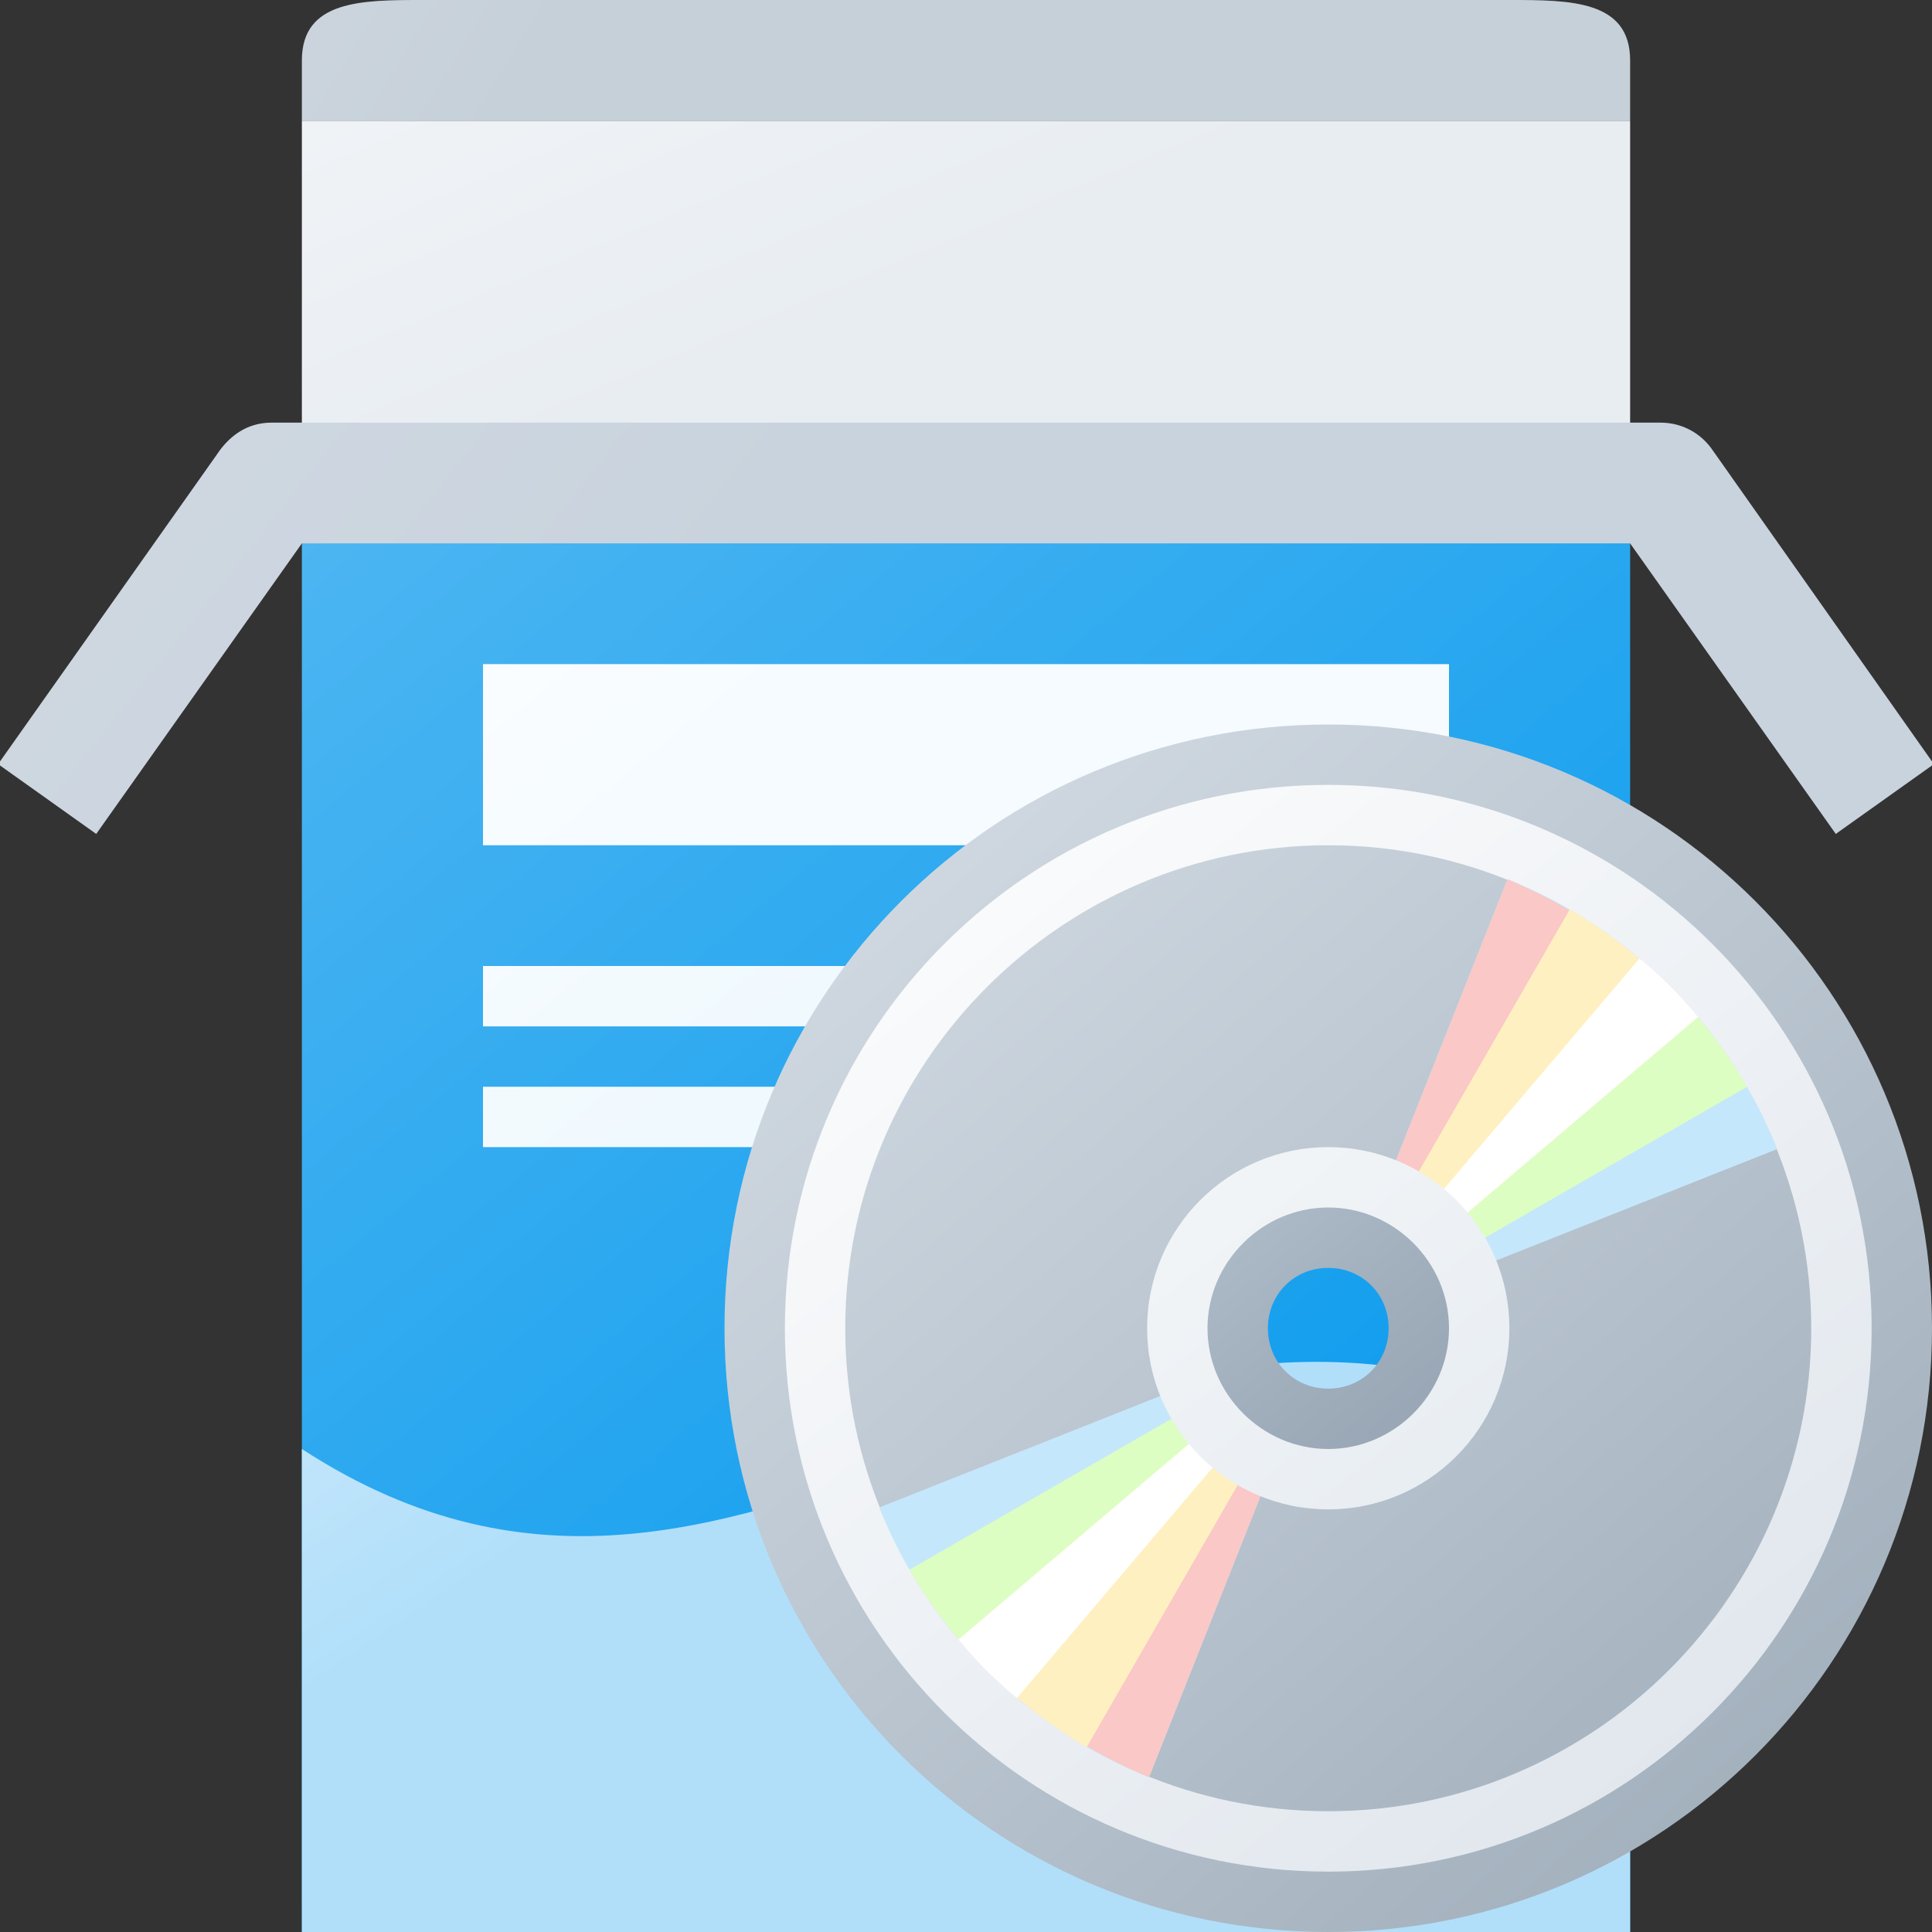
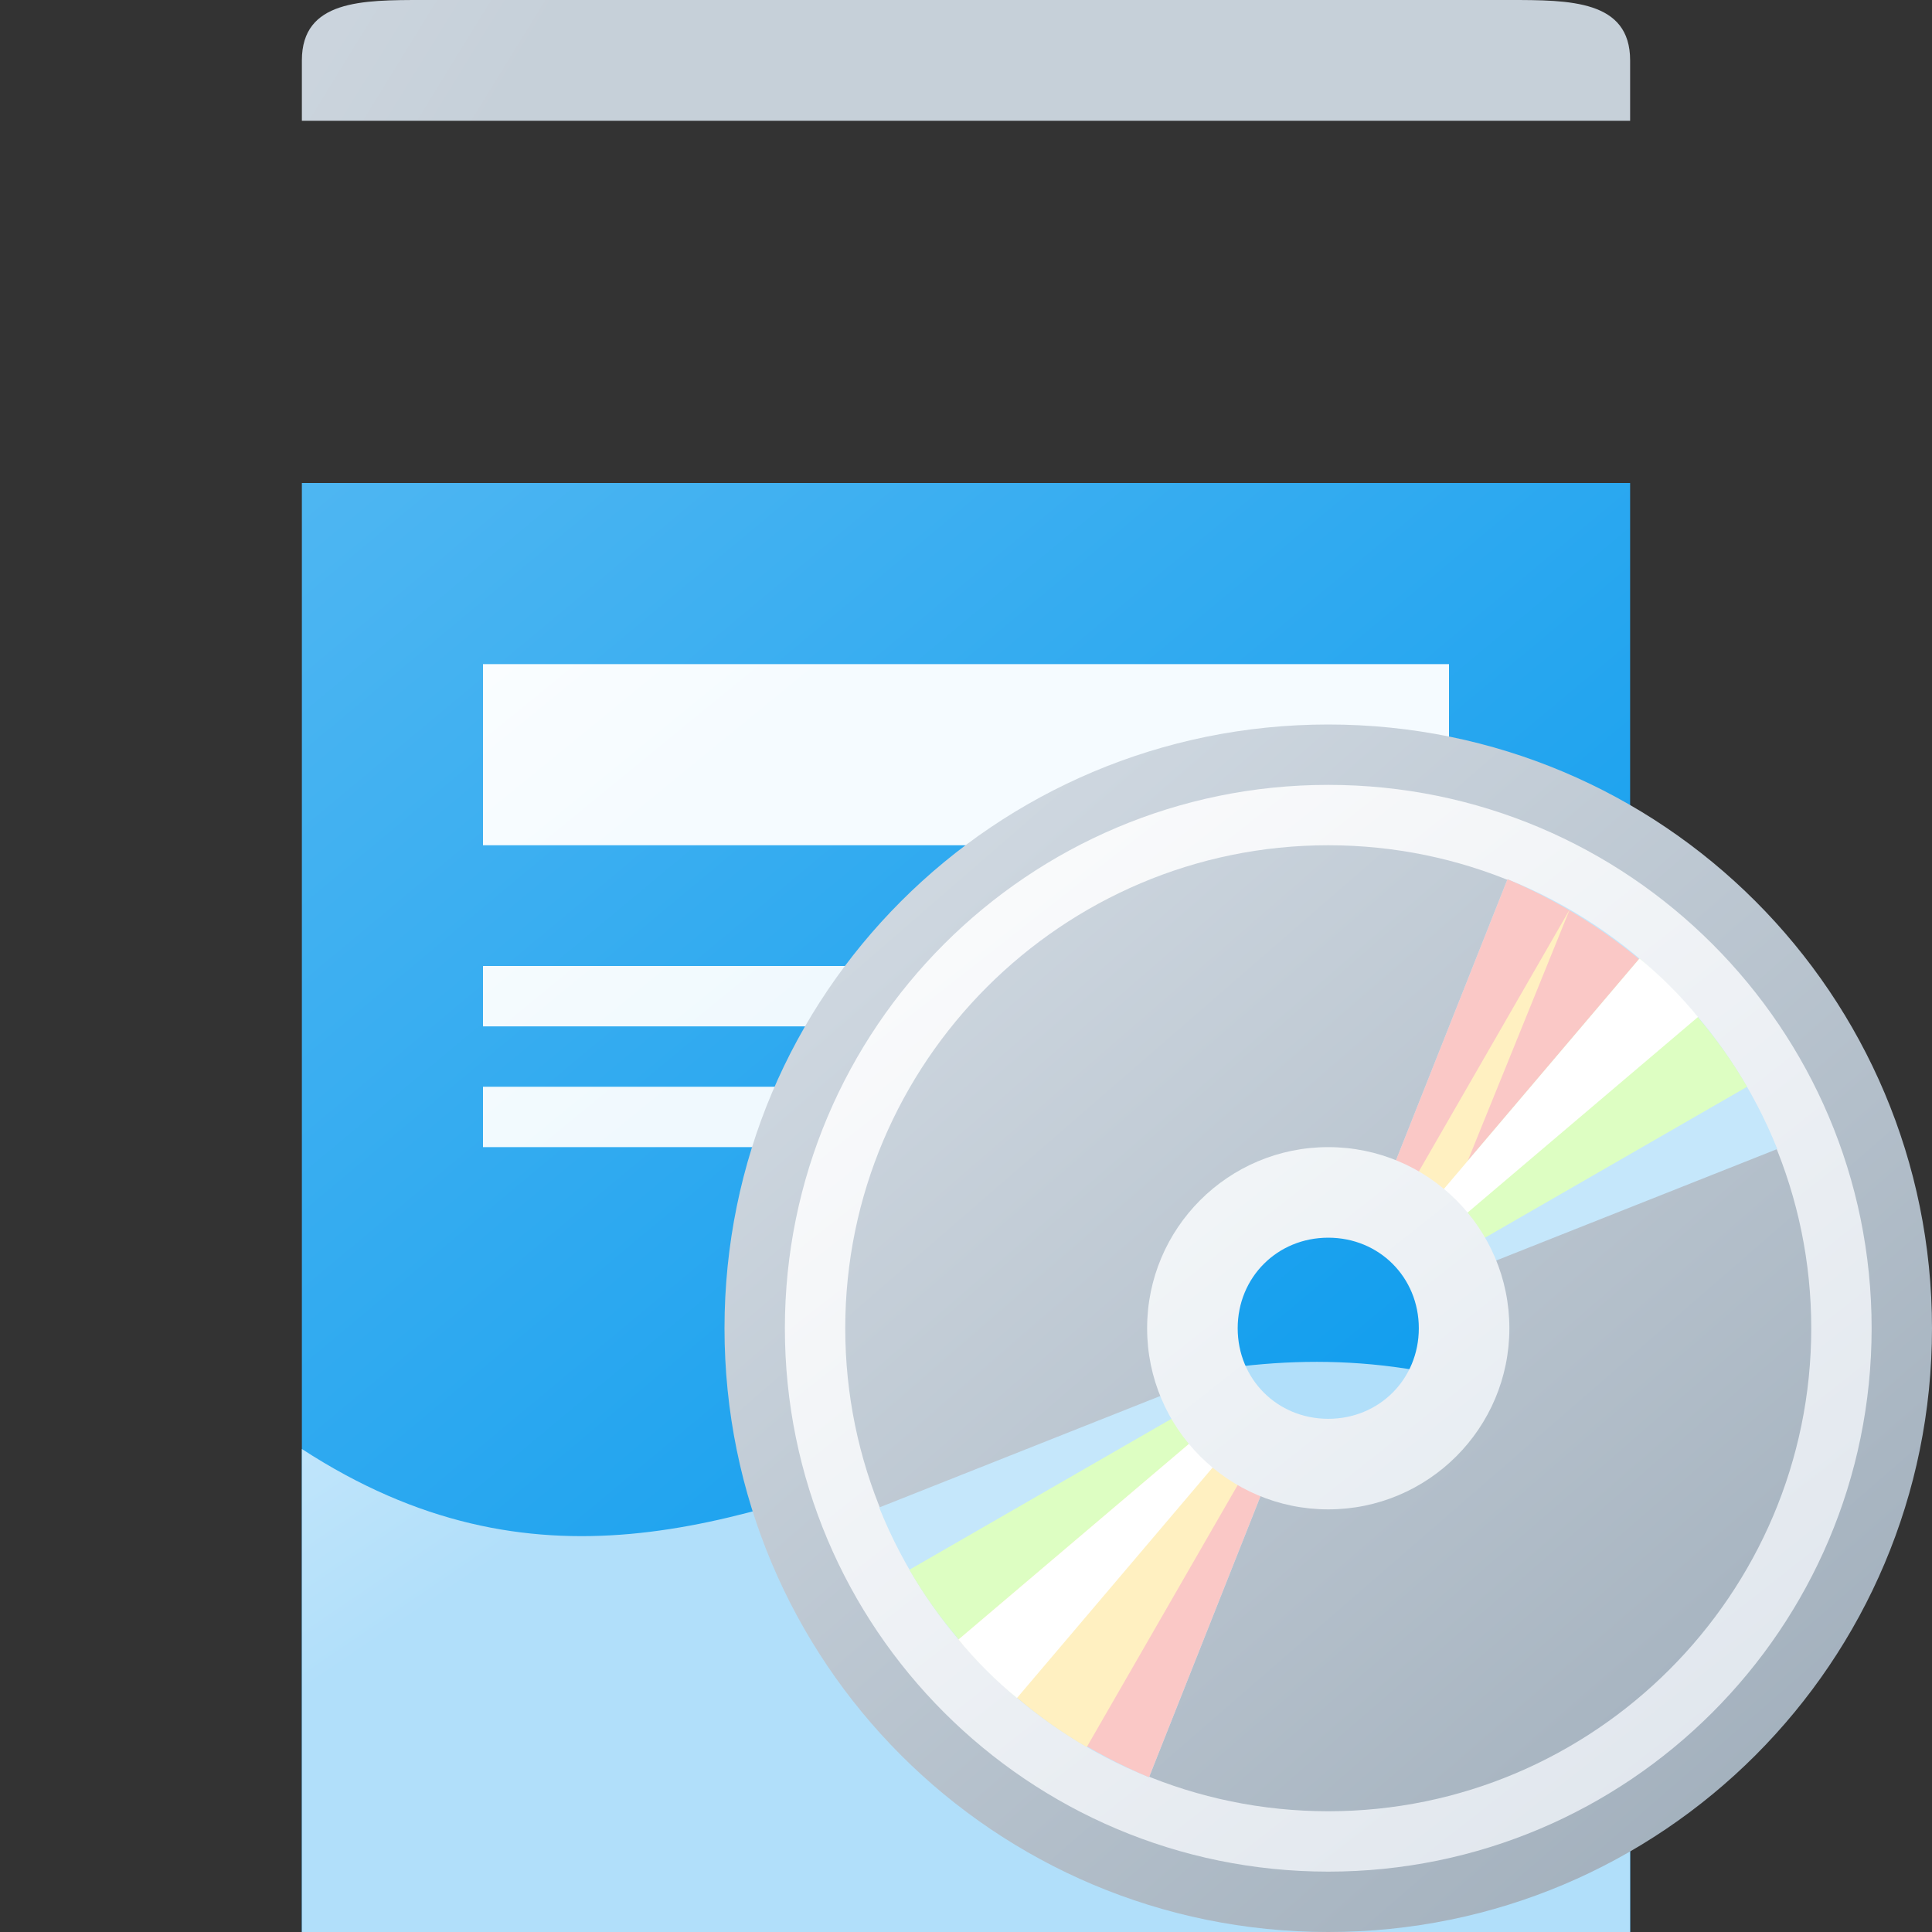
<svg xmlns="http://www.w3.org/2000/svg" version="1.1" width="512" height="512" viewBox="0 0 512 512">
  <rect x="0" y="0" width="512" height="512" fill="#333333" stroke="none" />
  <title>box software icon</title>
  <desc>box software icon from the IconExperience.com G-Collection. Copyright by INCORS GmbH (www.incors.com).</desc>
  <defs>
    <linearGradient x1="80" y1="32" x2="120.257" y2="128" gradientUnits="userSpaceOnUse" id="color-1">
      <stop offset="0" stop-color="#f0f3f6" />
      <stop offset="1" stop-color="#e8edf2" />
    </linearGradient>
    <linearGradient x1="80" y1="128" x2="320" y2="416" gradientUnits="userSpaceOnUse" id="color-2">
      <stop offset="0" stop-color="#4eb6f2" />
      <stop offset="1" stop-color="#129eee" />
    </linearGradient>
    <linearGradient x1="80" y1="360.906" x2="121.087" y2="421.455" gradientUnits="userSpaceOnUse" id="color-3">
      <stop offset="0" stop-color="#c5e7fb" />
      <stop offset="1" stop-color="#b1dffa" />
    </linearGradient>
    <linearGradient x1="80" y1="0" x2="132" y2="32" gradientUnits="userSpaceOnUse" id="color-4">
      <stop offset="0" stop-color="#ccd5de" />
      <stop offset="1" stop-color="#c6d0d9" />
    </linearGradient>
    <linearGradient x1="128" y1="256" x2="167.273" y2="304" gradientUnits="userSpaceOnUse" id="color-5">
      <stop offset="0" stop-color="#f5fbfe" />
      <stop offset="1" stop-color="#f0f9fe" />
    </linearGradient>
    <linearGradient x1="128" y1="176" x2="167.272" y2="224" gradientUnits="userSpaceOnUse" id="color-6">
      <stop offset="0" stop-color="#fafdff" />
      <stop offset="1" stop-color="#f5fbff" />
    </linearGradient>
    <linearGradient x1="-0.5" y1="112" x2="136.647" y2="221.095" gradientUnits="userSpaceOnUse" id="color-7">
      <stop offset="0" stop-color="#d0d9e2" />
      <stop offset="1" stop-color="#c9d3dd" />
    </linearGradient>
    <linearGradient x1="192" y1="192" x2="469.896" y2="512" gradientUnits="userSpaceOnUse" id="color-8">
      <stop offset="0" stop-color="#d7dfe7" />
      <stop offset="1" stop-color="#9fadba" />
    </linearGradient>
    <linearGradient x1="208" y1="208" x2="433.729" y2="496" gradientUnits="userSpaceOnUse" id="color-9">
      <stop offset="0" stop-color="#fefefe" />
      <stop offset="1" stop-color="#e0e6ed" />
    </linearGradient>
    <linearGradient x1="304" y1="304" x2="379.243" y2="399.998" gradientUnits="userSpaceOnUse" id="color-10">
      <stop offset="0" stop-color="#f3f6f8" />
      <stop offset="1" stop-color="#e8edf2" />
    </linearGradient>
    <linearGradient x1="320" y1="320" x2="371.808" y2="384" gradientUnits="userSpaceOnUse" id="color-11">
      <stop offset="0" stop-color="#afbcc9" />
      <stop offset="1" stop-color="#97a5b4" />
    </linearGradient>
  </defs>
  <g fill="none" fill-rule="none" stroke="none" stroke-width="1" stroke-linecap="butt" stroke-linejoin="miter" stroke-miterlimit="10" stroke-dasharray="" stroke-dashoffset="0" font-family="none" font-weight="none" font-size="none" text-anchor="none" style="mix-blend-mode: normal">
-     <path d="M80,32l352,0l0,96l-352,0z" id="curve15" fill="url(#color-1)" fill-rule="evenodd" />
    <path d="M80,128l352,0l0,384l-352,0z" id="curve14" fill="url(#color-2)" fill-rule="evenodd" />
    <path d="M432,384l0,128l-352,0l0,-128l0,0c123,80 211,-80 352,0z" id="curve13" fill="url(#color-3)" fill-rule="evenodd" />
    <path d="M112,0l288,0c16,0 32,0 32,16l0,16l-352,0l0,-16c0,-16 16,-16 32,-16z" id="curve12" fill="url(#color-4)" fill-rule="nonzero" />
    <path d="M128,288l112,0l0,16l-112,0z M128,256l112,0l0,16l-112,0z" id="curve11" fill="url(#color-5)" fill-rule="evenodd" />
    <path d="M128,176l256,0l0,48l-256,0z" id="curve10" fill="url(#color-6)" fill-rule="evenodd" />
-     <path d="M-0.5,202.5l59,-83.5c3.5,-4.5 8,-7 13.5,-7l368,0c6,0 11,3 14,7.5l58.5,83l-26,18.5l-54.5,-77l-352,0l-54.5,77z" id="curve9" fill="url(#color-7)" fill-rule="nonzero" />
    <path d="M352,192c88.5,0 160,71.5 160,160c0,88.5 -71.5,160 -160,160c-88.5,0 -160,-71.5 -160,-160c0,-88.5 71.5,-160 160,-160z M352,320c-17.5,0 -32,14.5 -32,32c0,17.5 14.5,32 32,32c17.5,0 32,-14.5 32,-32c0,-17.5 -14.5,-32 -32,-32z" id="curve8" fill="url(#color-8)" fill-rule="nonzero" />
    <path d="M352,208c79.5,0 144,64.5 144,144c0,79.5 -64.5,144 -144,144c-79.5,0 -144,-64.5 -144,-144c0,-79.5 64.5,-144 144,-144z M352,224c-70.5,0 -128,57.5 -128,128c0,70.5 57.5,128 128,128c70.5,0 128,-57.5 128,-128c0,-70.5 -57.5,-128 -128,-128z" id="curve7" fill="url(#color-9)" fill-rule="nonzero" />
    <path d="M233,399.5l89.5,-35.5c3,8 9.5,14.5 17.5,17.5l-35.5,89.5l0,0c-32.5,-13 -58.5,-39 -71.5,-71.5z M471,304.5l-89.5,35.5c-3,-8 -9.5,-14.5 -17.5,-17.5l35.5,-89.5l0,0c32.5,13 58.5,39 71.5,71.5z" id="curve6" fill="#c5e7fb" fill-rule="nonzero" />
    <path d="M340,381.5l-35.5,89.5l0,0c-15.5,-6.5 -29.5,-15.5 -41.5,-27l67,-69c2.5,3 6,5 10,6.5z M364,322.5l35.5,-89.5l0,0c16.5,7 31.5,17 44,29.5l-68.5,67c-3.5,-3 -7,-5.5 -11,-7z" id="curve5" fill="#fac8c6" fill-rule="nonzero" />
    <path d="M241,416l79,-45.5c2,3.5 5,7 8.5,10l-59,69.5c-11,-9.5 -21,-21 -28.5,-34z M384,333.5c-2,-3.5 -5,-7 -8.5,-10l59,-69.5c11,9.5 21,21 28.5,34z" id="curve4" fill="#ddfec2" fill-rule="nonzero" />
-     <path d="M380.5,328.5c-3,-3.5 -6.5,-6.5 -10,-8.5l45.5,-79c13,7.5 24.5,17.5 34,28.5z M323.5,375.5c3,3.5 6.5,6.5 10,8.5l-45.5,79c-13,-7.5 -24.5,-17.5 -34,-28.5z" id="curve3" fill="#fff0c1" fill-rule="nonzero" />
+     <path d="M380.5,328.5c-3,-3.5 -6.5,-6.5 -10,-8.5l45.5,-79z M323.5,375.5c3,3.5 6.5,6.5 10,8.5l-45.5,79c-13,-7.5 -24.5,-17.5 -34,-28.5z" id="curve3" fill="#fff0c1" fill-rule="nonzero" />
    <path d="M254,434.5l69.5,-59c1.5,2 3,3.5 5,5l-59,69.5c-5.5,-4.5 -11,-10 -15.5,-15.5z M380.5,328.5c-1.5,-2 -3,-3.5 -5,-5l59,-69.5c5.5,4.5 11,10 15.5,15.5z" id="curve2" fill="#ffffff" fill-rule="nonzero" />
    <path d="M352,304c26.5,0 48,21.5 48,48c0,26.5 -21.5,48 -48,48c-26.5,0 -48,-21.5 -48,-48c0,-26.5 21.5,-48 48,-48z M352,328c-13.5,0 -24,10.5 -24,24c0,13.5 10.5,24 24,24c13.5,0 24,-10.5 24,-24c0,-13.5 -10.5,-24 -24,-24z" id="curve1" fill="url(#color-10)" fill-rule="nonzero" />
-     <path d="M352,320c17.5,0 32,14.5 32,32c0,17.5 -14.5,32 -32,32c-17.5,0 -32,-14.5 -32,-32c0,-17.5 14.5,-32 32,-32z M352,336c-9,0 -16,7 -16,16c0,9 7,16 16,16c9,0 16,-7 16,-16c0,-9 -7,-16 -16,-16z" id="curve0" fill="url(#color-11)" fill-rule="nonzero" />
  </g>
</svg>